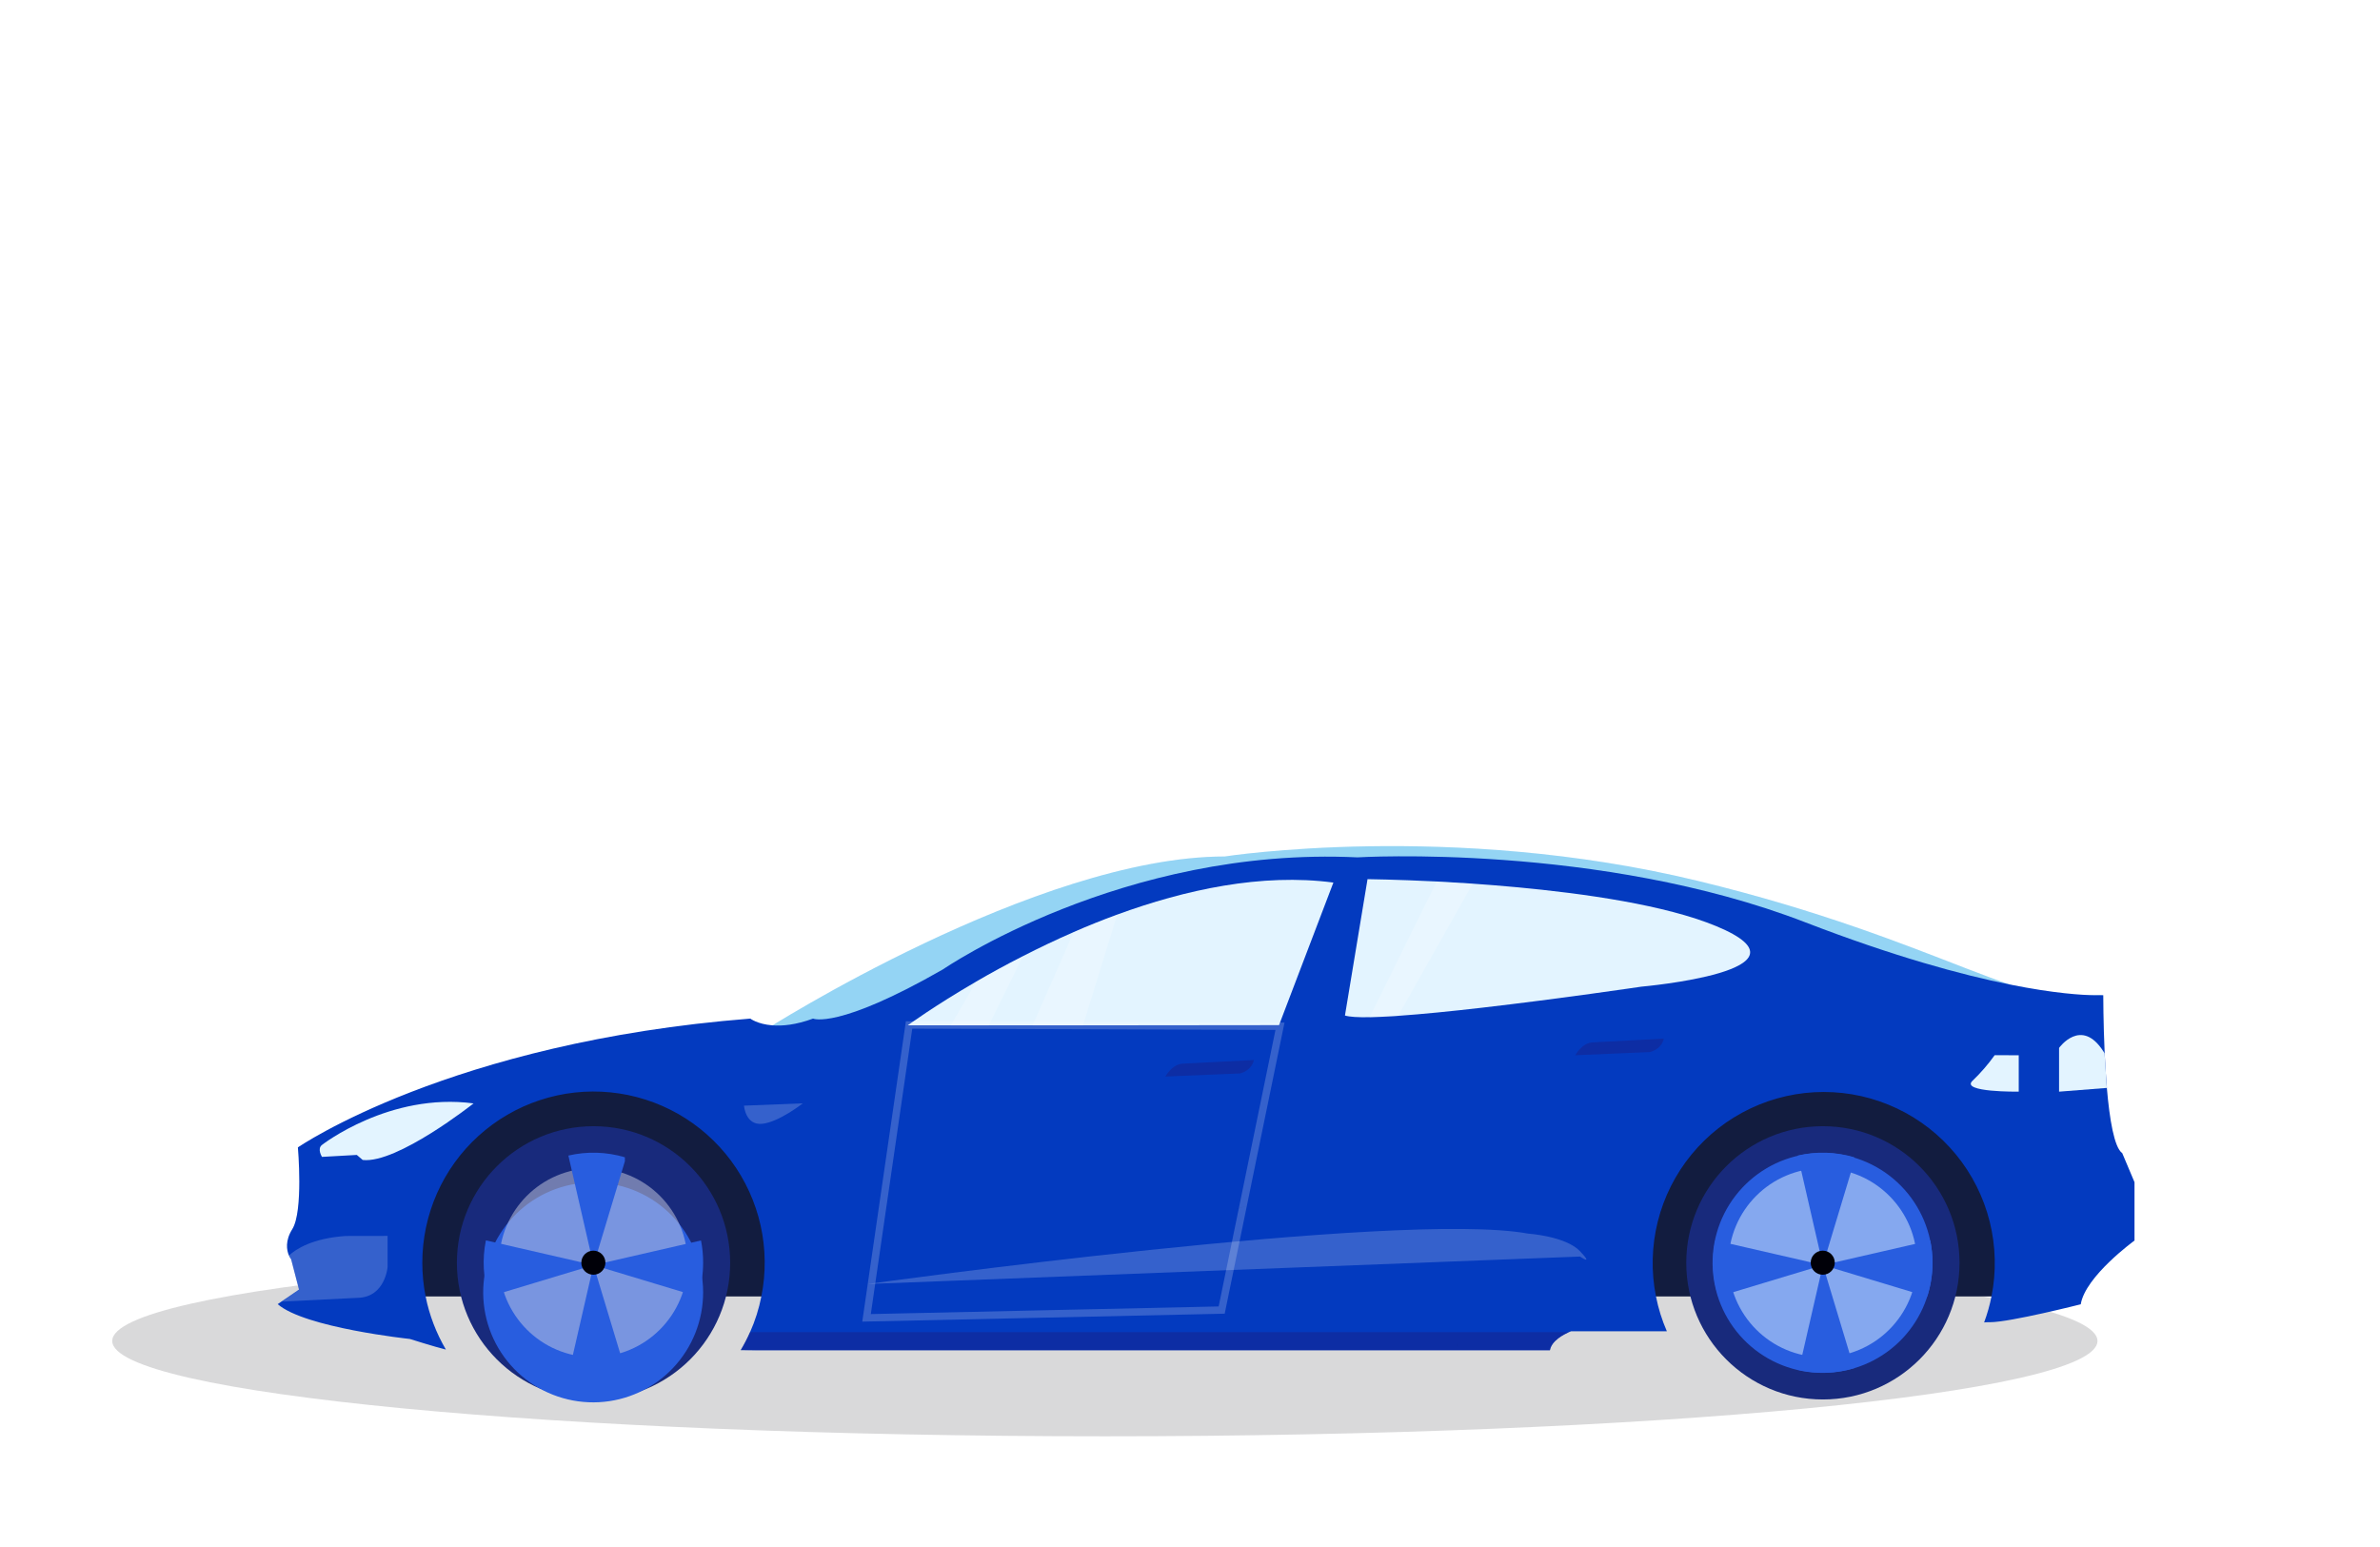
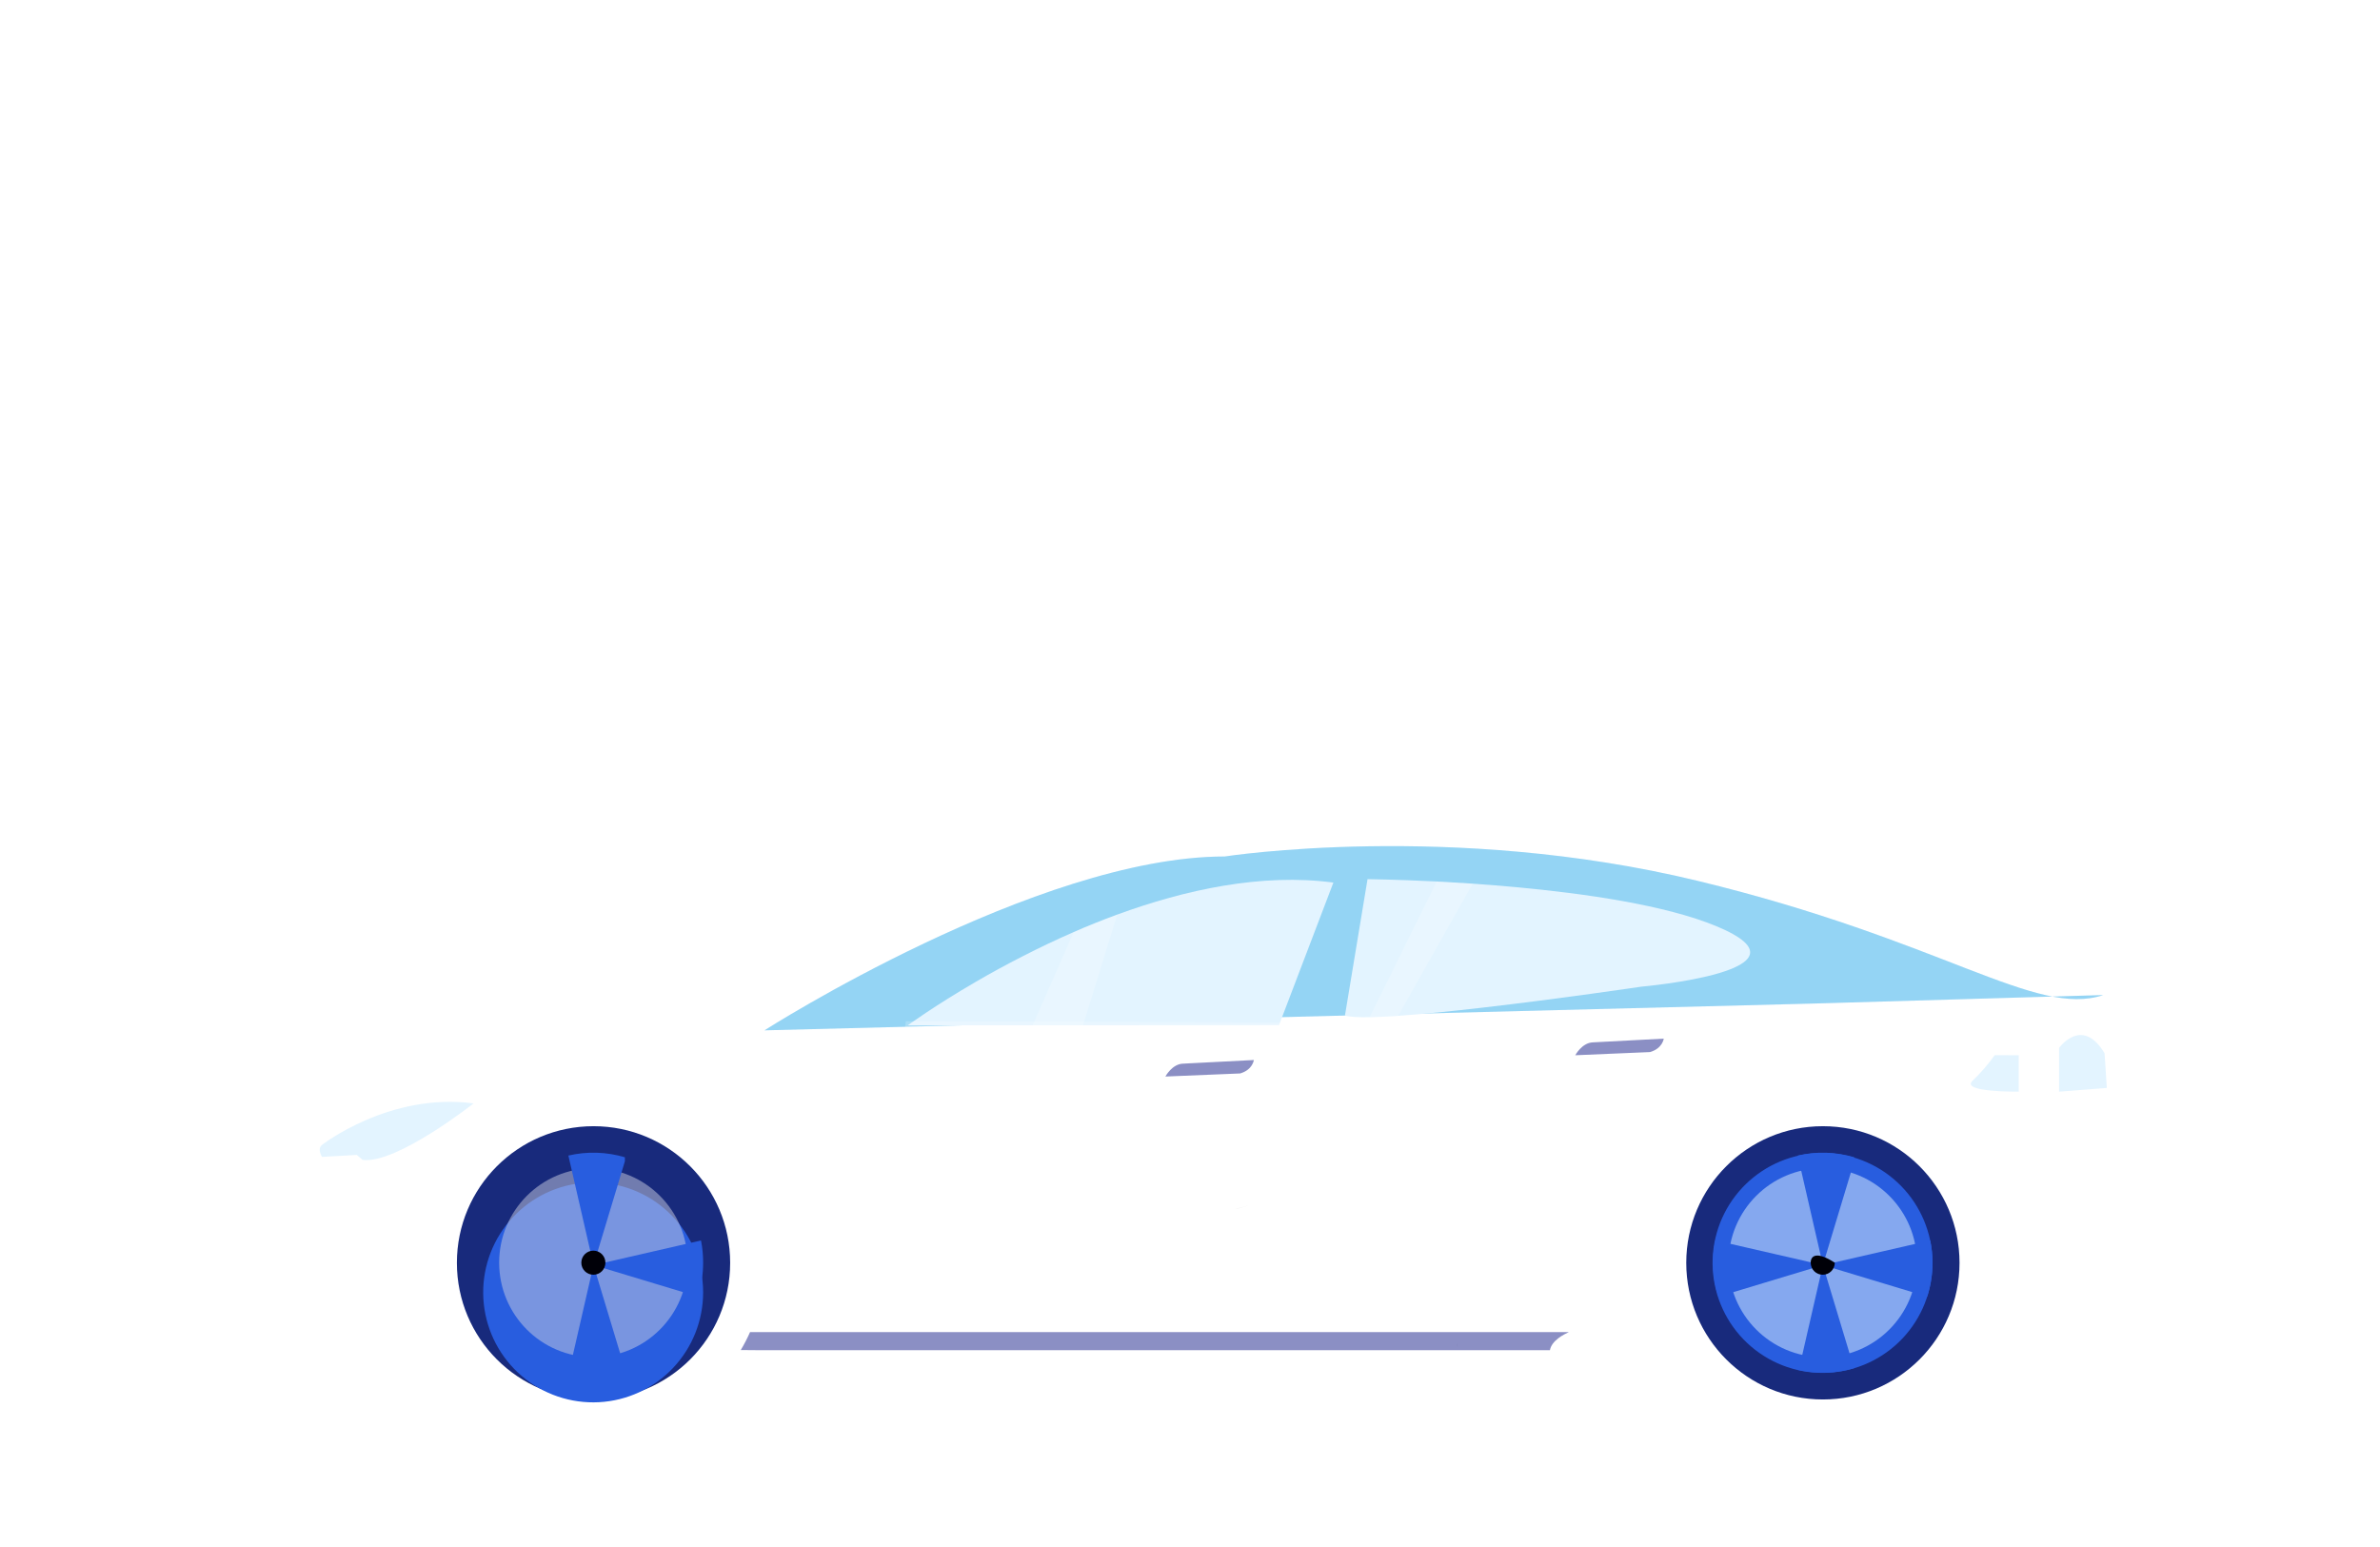
<svg xmlns="http://www.w3.org/2000/svg" width="323" height="210" viewBox="0 0 323 210" fill="none">
  <g opacity="0.15" filter="url(#filter0_f)">
-     <path d="M149.944 194.926C224.343 194.926 284.656 189.133 284.656 181.987C284.656 174.84 224.343 169.047 149.944 169.047C75.544 169.047 15.232 174.84 15.232 181.987C15.232 189.133 75.544 194.926 149.944 194.926Z" fill="#000008" />
-   </g>
+     </g>
  <path d="M103.747 139.832C103.747 139.832 140.679 116.236 166.213 116.236C166.213 116.236 196.953 111.448 230.389 119.541C263.825 127.633 276.176 138.125 285.446 135.044L246.501 136.185L103.747 139.832Z" fill="#8CD0F3" />
  <path opacity="0.1" d="M103.747 139.832C103.747 139.832 140.679 116.236 166.213 116.236C166.213 116.236 196.953 111.448 230.389 119.541C263.825 127.633 276.176 138.125 285.446 135.044L246.501 136.185L103.747 139.832Z" fill="#E3F4FF" />
-   <path d="M277.827 175.946H52.583L58.776 151.134L97.079 140.95L277.827 145.7V175.946Z" fill="#121C3F" />
-   <path d="M289.683 160.442V168.361C289.683 168.361 282.996 173.211 282.388 177.01C282.388 177.01 272.812 179.442 270.078 179.442C269.829 179.442 269.558 179.442 269.275 179.47C269.702 178.324 270.036 177.145 270.273 175.946C270.944 172.579 270.859 169.105 270.026 165.774C269.192 162.444 267.631 159.34 265.453 156.686C263.275 154.031 260.536 151.893 257.433 150.425C254.329 148.957 250.939 148.196 247.506 148.196C244.072 148.196 240.682 148.957 237.579 150.425C234.475 151.893 231.736 154.031 229.558 156.686C227.381 159.34 225.819 162.444 224.985 165.774C224.152 169.105 224.067 172.579 224.738 175.946C225.06 177.569 225.556 179.153 226.215 180.67H213.231C213.231 180.67 213.112 180.711 212.916 180.796C212.22 181.111 210.579 181.943 210.343 183.25H102.739L100.534 183.231C101.003 182.445 101.423 181.631 101.794 180.793C102.485 179.242 102.999 177.618 103.325 175.952C103.965 172.77 103.932 169.488 103.227 166.32C102.521 163.151 101.16 160.166 99.23 157.556C97.301 154.946 94.845 152.769 92.023 151.165C89.2 149.562 86.073 148.568 82.843 148.248C79.613 147.927 76.351 148.287 73.269 149.304C70.186 150.321 67.351 151.972 64.945 154.152C62.54 156.332 60.618 158.992 59.304 161.96C57.99 164.928 57.312 168.138 57.314 171.385C57.314 172.915 57.464 174.441 57.761 175.942C58.269 178.484 59.2 180.922 60.514 183.156C58.977 182.781 55.623 181.716 55.623 181.716C55.623 181.716 41.338 180.198 37.69 176.991L38.241 176.61L40.579 175.013L39.514 170.918C39.386 170.746 39.28 170.557 39.199 170.358C38.916 169.674 38.667 168.405 39.668 166.811C41.187 164.379 40.428 155.717 40.428 155.717C40.428 155.717 61.097 141.432 101.829 138.238C101.829 138.238 102.802 138.994 104.812 139.152C106.172 139.262 108.009 139.095 110.343 138.238C110.343 138.238 113.685 139.756 127.982 131.551C127.982 131.551 152.303 114.831 184.221 116.356C184.221 116.356 217.049 114.377 245.014 125.175C257.066 129.825 266.235 132.304 272.771 133.614C278.806 134.827 282.596 135.05 284.331 135.069H284.369C284.936 135.069 285.273 135.069 285.393 135.069H285.443C285.443 135.069 285.443 138.688 285.635 142.963V142.985C285.705 144.472 285.799 146.037 285.931 147.559V147.653C286.297 151.89 286.927 155.739 288.02 156.501L289.683 160.442Z" fill="#033ABF" />
  <path d="M43.713 155.37C43.713 155.37 52.87 148.226 64.269 149.748C64.269 149.748 53.897 157.956 49.222 157.424L48.425 156.741L43.7 157.005C43.7 157.005 42.995 155.903 43.713 155.37Z" fill="#E3F4FF" />
  <path opacity="0.2" d="M52.602 167.731V171.949C52.602 171.949 52.287 175.978 48.649 176.129L38.254 176.642L40.588 175.045L39.523 170.95C39.394 170.779 39.288 170.592 39.208 170.393C40.153 169.523 42.38 168.056 46.91 167.741L52.602 167.731Z" fill="white" />
  <path opacity="0.2" d="M100.972 150.054L108.951 149.739C108.951 149.739 105.722 152.284 103.441 152.514C101.161 152.744 100.972 150.054 100.972 150.054Z" fill="white" />
  <path opacity="0.2" d="M117.767 174.257C117.767 174.257 189.922 164.225 207.363 167.416C207.363 167.416 212.491 167.759 214.432 169.81C216.372 171.86 214.432 170.531 214.432 170.531L117.767 174.257Z" fill="white" />
  <path opacity="0.2" d="M143.573 58.286C143.573 58.286 190.163 54.77 201.883 60.63C201.883 60.63 206.865 62.974 207.744 64.146C208.623 65.318 208.623 67.663 208.623 67.663C208.623 67.663 203.935 65.025 195.144 62.388C186.354 59.751 143.573 58.286 143.573 58.286Z" fill="white" />
  <path opacity="0.2" d="M253.161 8.474C253.161 8.474 302.974 8.474 319.09 8.474C319.09 8.474 321.727 8.181 321.727 10.818C321.727 13.456 321.727 18.729 321.727 18.729C321.727 18.729 314.229 16.181 305.438 13.544C296.648 10.907 253.161 8.474 253.161 8.474Z" fill="white" />
  <path opacity="0.5" d="M158.159 146.101C158.159 146.101 159.072 144.391 160.553 144.353L170.166 143.859C170.166 143.859 170.015 145.188 168.305 145.682L158.159 146.101Z" fill="#18218A" />
  <path opacity="0.5" d="M213.786 143.212C213.786 143.212 214.7 141.502 216.18 141.464L225.794 140.957C225.794 140.957 225.642 142.286 223.932 142.781L213.786 143.212Z" fill="#18218A" />
  <path d="M180.96 119.777L173.583 139.124L146.985 139.152H140.137H134.181H129.031H123.197C123.197 139.152 126.75 136.544 132.474 133.221C134.364 132.118 136.509 130.94 138.837 129.756C140.979 128.66 143.284 127.551 145.707 126.499C147.596 125.667 149.587 124.867 151.622 124.121C160.848 120.747 171.218 118.482 180.96 119.777Z" fill="#E3F4FF" />
  <path d="M222.753 133.904C222.753 133.904 211.64 135.552 201.035 136.771C196.981 137.237 193.002 137.64 189.745 137.864L189.292 137.895C188.032 137.977 186.863 138.03 185.871 138.049C184.296 138.078 183.118 138.008 182.529 137.819L185.594 119.314C185.594 119.314 189.374 119.355 194.965 119.629L196.187 119.695C197.349 119.761 198.574 119.837 199.853 119.925C201.68 120.051 203.605 120.202 205.589 120.385C215.171 121.264 226.026 122.842 232.899 125.683C247.524 131.737 222.753 133.904 222.753 133.904Z" fill="#E3F4FF" />
  <path d="M273.971 143.212V148.151C273.971 148.151 265.992 148.264 267.703 146.671C268.81 145.612 269.815 144.452 270.705 143.206L273.971 143.212Z" fill="#E3F4FF" />
  <path d="M285.925 147.647L279.445 148.154V142.217C279.445 142.217 282.447 137.999 285.449 142.674L285.622 142.948L285.925 147.647Z" fill="#E3F4FF" />
  <path d="M80.551 189.928C90.792 189.928 99.094 181.626 99.094 171.385C99.094 161.143 90.792 152.841 80.551 152.841C70.309 152.841 62.007 161.143 62.007 171.385C62.007 181.626 70.309 189.928 80.551 189.928Z" fill="#182A7C" />
  <g filter="url(#filter1_d)">
    <path d="M95.425 171.369C95.431 175.196 93.968 178.879 91.337 181.657C88.706 184.435 85.109 186.097 81.288 186.299C77.467 186.501 73.714 185.227 70.805 182.742C67.896 180.256 66.053 176.748 65.656 172.942C65.26 169.136 66.341 165.323 68.675 162.291C71.009 159.259 74.419 157.24 78.199 156.65C81.98 156.06 85.843 156.945 88.99 159.121C92.137 161.298 94.328 164.6 95.11 168.345C95.317 169.34 95.423 170.353 95.425 171.369Z" fill="#285DDF" />
  </g>
  <path opacity="0.5" d="M80.529 184.183C87.59 184.183 93.314 178.445 93.314 171.366C93.314 164.287 87.59 158.549 80.529 158.549C73.467 158.549 67.743 164.287 67.743 171.366C67.743 178.445 73.467 184.183 80.529 184.183Z" fill="#CACFE2" />
  <path d="M84.806 157.059V157.601L80.551 171.691L77.136 156.826C79.67 156.236 82.314 156.316 84.806 157.059Z" fill="#285DDF" />
  <path d="M84.775 185.685C82.338 186.407 79.757 186.496 77.275 185.943L80.548 171.69L84.775 185.685Z" fill="#285DDF" />
  <path d="M95.425 171.369C95.427 172.924 95.187 174.469 94.713 175.949H94.653L80.564 171.694L95.135 168.348C95.333 169.343 95.43 170.355 95.425 171.369Z" fill="#285DDF" />
-   <path d="M80.551 171.69L66.461 175.946H66.351C65.567 173.486 65.427 170.865 65.945 168.336L80.551 171.69Z" fill="#285DDF" />
  <path d="M80.529 173.001C81.432 173.001 82.164 172.269 82.164 171.366C82.164 170.463 81.432 169.731 80.529 169.731C79.626 169.731 78.894 170.463 78.894 171.366C78.894 172.269 79.626 173.001 80.529 173.001Z" fill="#000008" />
  <path d="M247.392 189.928C257.634 189.928 265.936 181.626 265.936 171.385C265.936 161.143 257.634 152.841 247.392 152.841C237.151 152.841 228.849 161.143 228.849 171.385C228.849 181.626 237.151 189.928 247.392 189.928Z" fill="#182A7C" />
  <path d="M262.269 171.369C262.276 175.196 260.812 178.879 258.182 181.657C255.551 184.435 251.953 186.097 248.132 186.299C244.311 186.501 240.558 185.227 237.649 182.742C234.74 180.256 232.897 176.748 232.501 172.942C232.104 169.136 233.185 165.323 235.519 162.291C237.853 159.259 241.263 157.24 245.044 156.65C248.824 156.06 252.687 156.945 255.834 159.121C258.981 161.298 261.172 164.6 261.954 168.345C262.161 169.34 262.267 170.353 262.269 171.369Z" fill="#285DDF" />
  <path opacity="0.5" d="M247.373 184.183C254.435 184.183 260.159 178.445 260.159 171.366C260.159 164.287 254.435 158.549 247.373 158.549C240.312 158.549 234.588 164.287 234.588 171.366C234.588 178.445 240.312 184.183 247.373 184.183Z" fill="#E3F4FF" />
  <path d="M251.648 157.059V157.601L247.392 171.691L243.978 156.826C246.511 156.236 249.155 156.316 251.648 157.059Z" fill="#285DDF" />
  <path d="M251.619 185.686C249.182 186.408 246.6 186.497 244.119 185.944L247.392 171.691L251.619 185.686Z" fill="#285DDF" />
  <path d="M262.269 171.369C262.271 172.924 262.031 174.469 261.557 175.949H261.485L247.392 171.691L261.964 168.346C262.167 169.341 262.27 170.354 262.269 171.369Z" fill="#285DDF" />
  <path d="M247.392 171.69L233.302 175.946H233.192C232.408 173.486 232.268 170.865 232.786 168.336L247.392 171.69Z" fill="#285DDF" />
-   <path d="M247.373 173.001C248.276 173.001 249.008 172.269 249.008 171.366C249.008 170.463 248.276 169.731 247.373 169.731C246.47 169.731 245.738 170.463 245.738 171.366C245.738 172.269 246.47 173.001 247.373 173.001Z" fill="#000008" />
-   <path opacity="0.2" d="M138.84 129.774L134.182 139.164H129.031L132.474 133.239C134.374 132.137 136.513 130.962 138.84 129.774Z" fill="white" />
+   <path d="M247.373 173.001C248.276 173.001 249.008 172.269 249.008 171.366C246.47 169.731 245.738 170.463 245.738 171.366C245.738 172.269 246.47 173.001 247.373 173.001Z" fill="#000008" />
  <path opacity="0.2" d="M151.622 124.139L146.983 139.155H140.135L145.71 126.511C147.613 125.686 149.591 124.892 151.622 124.139Z" fill="white" />
  <path opacity="0.2" d="M199.86 119.941L189.752 137.867L189.298 137.898C188.038 137.98 186.869 138.034 185.877 138.053L194.971 119.648L196.193 119.714C197.34 119.777 198.574 119.852 199.86 119.941Z" fill="white" />
  <path opacity="0.2" d="M123.374 139.102L117.603 178.851L165.8 177.795L173.713 139.275L123.374 139.102Z" stroke="white" stroke-miterlimit="10" />
  <path opacity="0.5" d="M212.92 180.784C212.223 181.099 210.582 181.931 210.346 183.238H102.739L100.534 183.219C101.003 182.432 101.423 181.618 101.794 180.781L212.92 180.784Z" fill="#18218A" />
  <path opacity="0.1" d="M167.841 164.058H167.731C167.731 164.058 171.353 163.082 167.841 164.058Z" fill="black" />
  <path opacity="0.1" d="M197.788 182.3V182.835C197.746 182.659 197.746 182.476 197.788 182.3Z" fill="black" />
  <defs>
    <filter id="filter0_f" x="0.232" y="154.047" width="299.424" height="55.88" filterUnits="userSpaceOnUse" color-interpolation-filters="sRGB">
      <feFlood flood-opacity="0" result="BackgroundImageFix" />
      <feBlend mode="normal" in="SourceGraphic" in2="BackgroundImageFix" result="shape" />
      <feGaussianBlur stdDeviation="7.5" result="effect1_foregroundBlur" />
    </filter>
    <filter id="filter1_d" x="61.576" y="156.471" width="37.849" height="37.849" filterUnits="userSpaceOnUse" color-interpolation-filters="sRGB">
      <feFlood flood-opacity="0" result="BackgroundImageFix" />
      <feColorMatrix in="SourceAlpha" type="matrix" values="0 0 0 0 0 0 0 0 0 0 0 0 0 0 0 0 0 0 127 0" />
      <feOffset dy="4" />
      <feGaussianBlur stdDeviation="2" />
      <feColorMatrix type="matrix" values="0 0 0 0 0 0 0 0 0 0 0 0 0 0 0 0 0 0 0.25 0" />
      <feBlend mode="normal" in2="BackgroundImageFix" result="effect1_dropShadow" />
      <feBlend mode="normal" in="SourceGraphic" in2="effect1_dropShadow" result="shape" />
    </filter>
  </defs>
</svg>